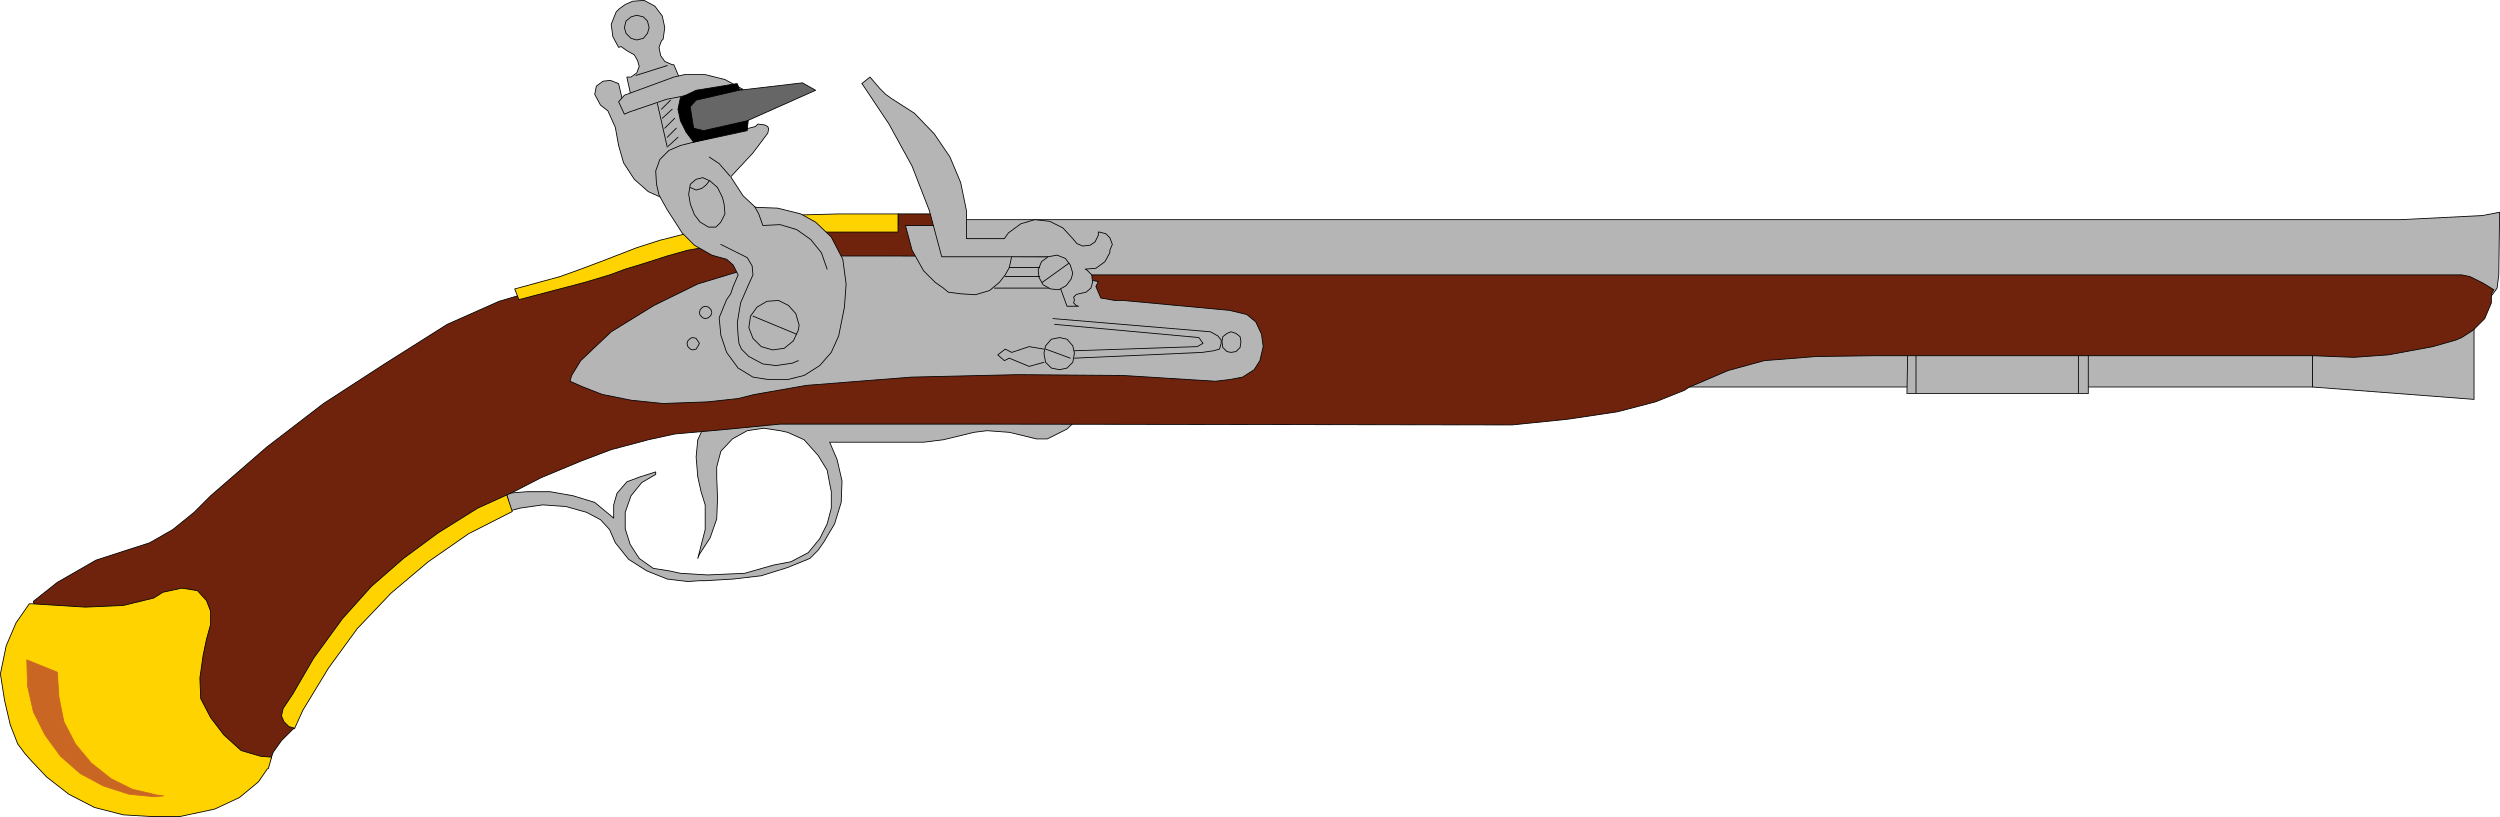
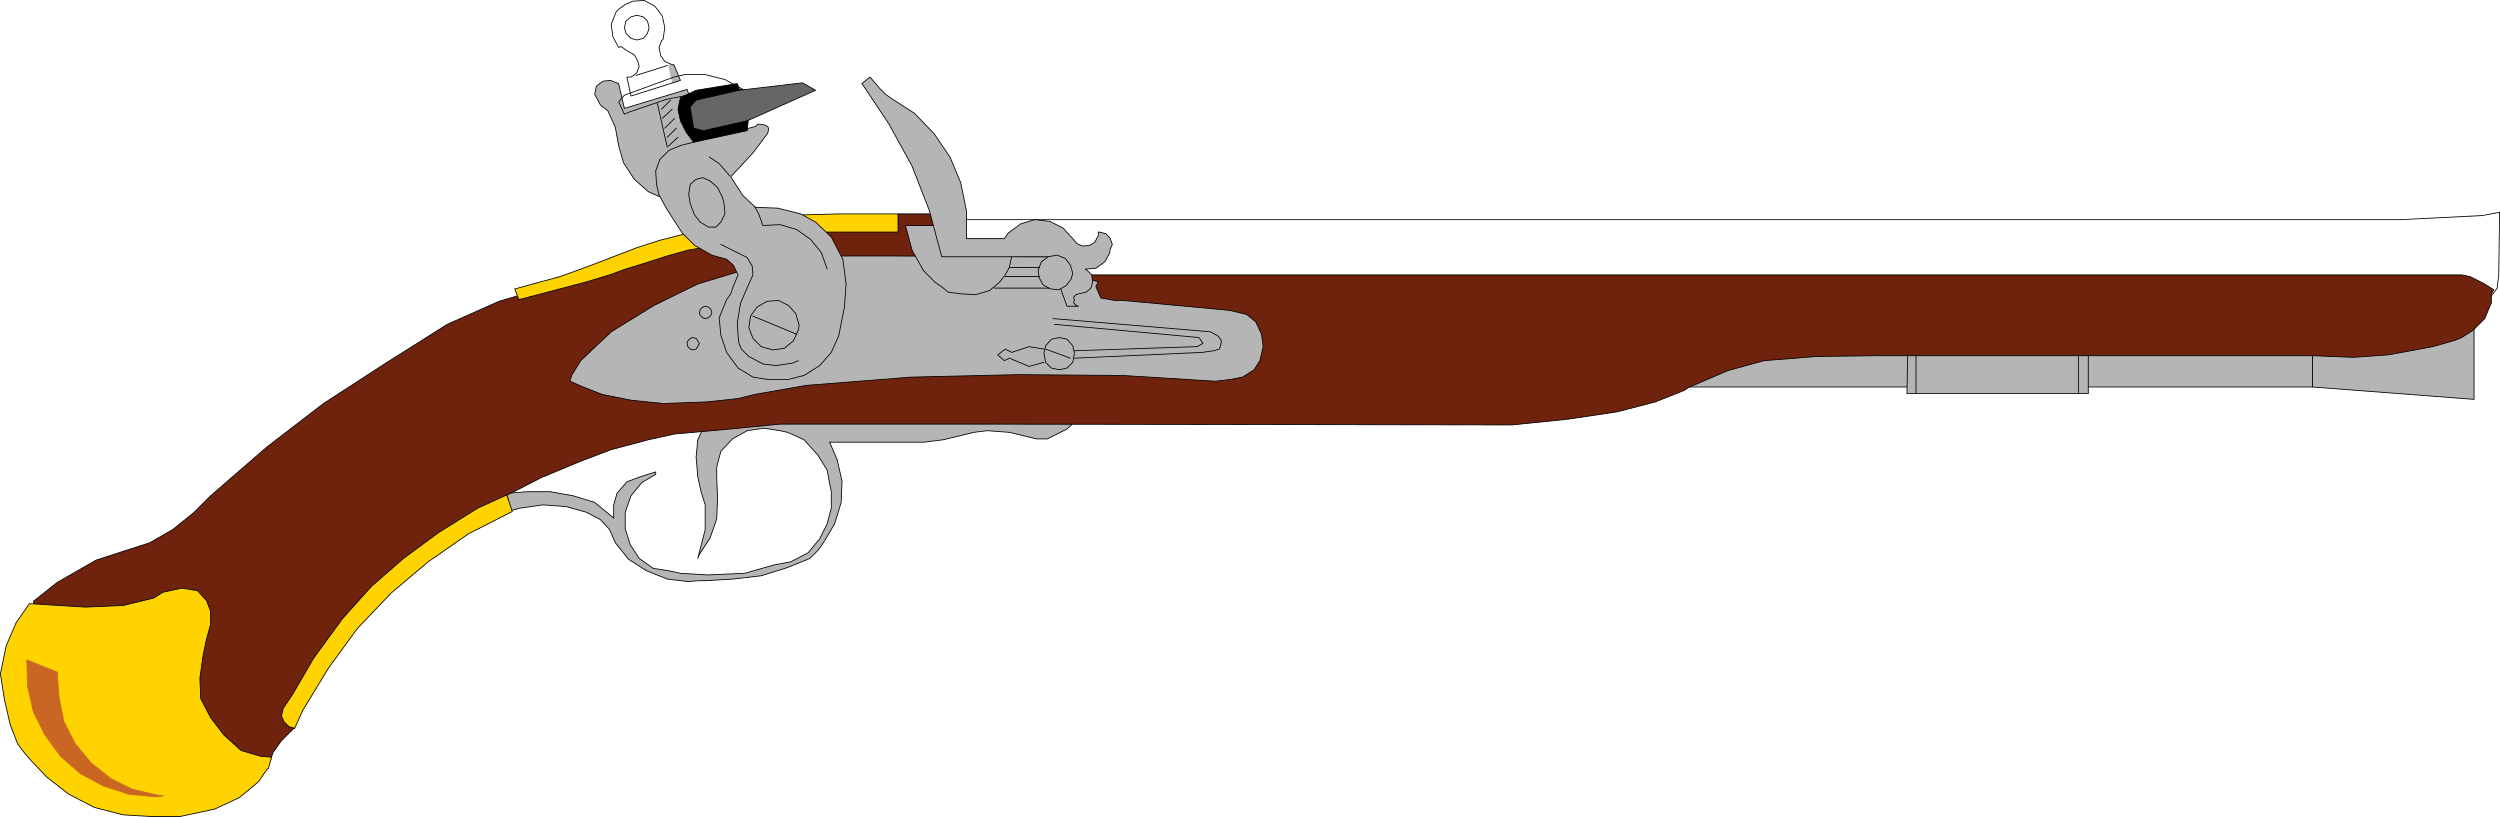
<svg xmlns="http://www.w3.org/2000/svg" xmlns:ns1="http://sodipodi.sourceforge.net/DTD/sodipodi-0.dtd" xmlns:ns2="http://www.inkscape.org/namespaces/inkscape" version="1.0" width="129.681mm" height="42.374mm" id="svg69" ns1:docname="Pistol 5.wmf">
  <ns1:namedview id="namedview69" pagecolor="#ffffff" bordercolor="#000000" borderopacity="0.25" ns2:showpageshadow="2" ns2:pageopacity="0.0" ns2:pagecheckerboard="0" ns2:deskcolor="#d1d1d1" ns2:document-units="mm" />
  <defs id="defs1">
    <pattern id="WMFhbasepattern" patternUnits="userSpaceOnUse" width="6" height="6" x="0" y="0" />
  </defs>
  <path style="fill:#b5b5b5;fill-opacity:1;fill-rule:evenodd;stroke:none" d="m 322.634,75.876 -0.162,-7.111 h 130.896 v 7.111 z" id="path1" />
  <path style="fill:none;stroke:#000000;stroke-width:0.162px;stroke-linecap:round;stroke-linejoin:round;stroke-miterlimit:4;stroke-dasharray:none;stroke-opacity:1" d="m 322.634,75.876 -0.162,-7.111 h 130.896 v 7.111 H 322.634 v 0" id="path2" />
  <path style="fill:#b5b5b5;fill-opacity:1;fill-rule:evenodd;stroke:none" d="m 373.861,77.169 0.162,-8.565 h 35.39 v 8.565 h -35.39 v 0 z" id="path3" />
  <path style="fill:none;stroke:#000000;stroke-width:0.162px;stroke-linecap:round;stroke-linejoin:round;stroke-miterlimit:4;stroke-dasharray:none;stroke-opacity:1" d="m 373.861,77.169 0.162,-8.565 h 35.39 v 8.565 h -35.39 v 0" id="path4" />
  <path style="fill:#b5b5b5;fill-opacity:1;fill-rule:evenodd;stroke:none" d="m 453.368,75.876 31.674,2.424 V 63.755 l -31.674,4.848 v 7.272 z" id="path5" />
  <path style="fill:none;stroke:#000000;stroke-width:0.162px;stroke-linecap:round;stroke-linejoin:round;stroke-miterlimit:4;stroke-dasharray:none;stroke-opacity:1" d="m 453.368,75.876 31.674,2.424 V 63.755 l -31.674,4.848 v 7.272 0" id="path6" />
  <path style="fill:none;stroke:#000000;stroke-width:0.162px;stroke-linecap:round;stroke-linejoin:round;stroke-miterlimit:4;stroke-dasharray:none;stroke-opacity:1" d="M 375.639,77.007 V 69.735" id="path7" />
  <path style="fill:none;stroke:#000000;stroke-width:0.162px;stroke-linecap:round;stroke-linejoin:round;stroke-miterlimit:4;stroke-dasharray:none;stroke-opacity:1" d="M 407.474,77.007 V 69.735" id="path8" />
  <path style="fill:#b5b5b5;fill-opacity:1;fill-rule:evenodd;stroke:none" d="m 99.303,96.723 4.04,-0.323 h 4.525 l 4.525,0.808 4.202,1.293 3.717,3.071 v -0.808 -1.778 l 0.646,-2.263 1.939,-2.263 2.586,-0.97 3.07,-0.97 v 0.485 l -2.747,1.616 -2.101,2.586 -1.131,3.232 v 3.232 l 0.97,3.071 1.778,2.747 2.747,1.939 3.07,0.485 2.262,0.485 5.333,0.323 7.272,-0.323 5.656,-1.616 3.394,-0.646 3.394,-1.778 2.262,-2.747 1.454,-2.909 0.808,-3.071 v -3.232 l -0.323,-1.616 -0.485,-2.586 -1.778,-2.909 -2.747,-3.071 -3.232,-1.454 -1.454,-0.323 -3.232,-0.485 -3.232,0.485 -2.909,1.616 -2.262,2.424 -0.808,3.071 v 2.101 l 0.162,4.04 -0.162,4.04 -1.293,3.717 -2.101,3.232 -0.323,0.808 1.454,-5.656 v -4.202 -0.646 l -0.808,-2.586 -0.646,-2.909 -0.323,-3.879 0.323,-3.394 1.454,-3.071 74.498,-2.424 -3.555,3.394 -3.878,1.939 h -2.101 l -5.333,-1.293 -4.363,-0.323 -2.586,0.323 -5.979,1.454 -3.878,0.485 h -18.422 l 1.454,3.394 0.97,4.202 -0.162,4.202 -1.293,4.202 -2.101,3.555 -1.131,1.616 -1.616,1.616 -4.363,1.778 -5.171,1.616 -5.494,0.646 -5.494,0.323 h -1.131 l -2.262,0.162 -4.04,-0.485 -4.04,-1.616 -3.555,-2.263 -2.586,-3.232 -1.131,-2.586 -1.778,-1.939 -2.747,-1.454 -4.04,-1.131 -4.525,-0.323 -4.525,0.646 -1.778,0.485 -0.808,-3.394 z" id="path9" />
  <path style="fill:none;stroke:#000000;stroke-width:0.162px;stroke-linecap:round;stroke-linejoin:round;stroke-miterlimit:4;stroke-dasharray:none;stroke-opacity:1" d="m 99.303,96.723 4.04,-0.323 h 4.525 l 4.525,0.808 4.202,1.293 3.717,3.071 v -0.808 -1.778 l 0.646,-2.263 1.939,-2.263 2.586,-0.97 3.07,-0.97 v 0.485 l -2.747,1.616 -2.101,2.586 -1.131,3.232 v 3.232 l 0.97,3.071 1.778,2.747 2.747,1.939 3.07,0.485 2.262,0.485 5.333,0.323 7.272,-0.323 5.656,-1.616 3.394,-0.646 3.394,-1.778 2.262,-2.747 1.454,-2.909 0.808,-3.071 v -3.232 l -0.323,-1.616 -0.485,-2.586 -1.778,-2.909 -2.747,-3.071 -3.232,-1.454 -1.454,-0.323 -3.232,-0.485 -3.232,0.485 -2.909,1.616 -2.262,2.424 -0.808,3.071 v 2.101 l 0.162,4.04 -0.162,4.04 -1.293,3.717 -2.101,3.232 -0.323,0.808 1.454,-5.656 v -4.202 -0.646 l -0.808,-2.586 -0.646,-2.909 -0.323,-3.879 0.323,-3.394 1.454,-3.071 74.498,-2.424 -3.555,3.394 -3.878,1.939 h -2.101 l -5.333,-1.293 -4.363,-0.323 -2.586,0.323 -5.979,1.454 -3.878,0.485 h -18.422 l 1.454,3.394 0.97,4.202 -0.162,4.202 -1.293,4.202 -2.101,3.555 -1.131,1.616 -1.616,1.616 -4.363,1.778 -5.171,1.616 -5.494,0.646 -5.494,0.323 h -1.131 l -2.262,0.162 -4.04,-0.485 -4.04,-1.616 -3.555,-2.263 -2.586,-3.232 -1.131,-2.586 -1.778,-1.939 -2.747,-1.454 -4.04,-1.131 -4.525,-0.323 -4.525,0.646 -1.778,0.485 -0.808,-3.394 v 0" id="path10" />
  <path style="fill:#b5b5b5;fill-opacity:1;fill-rule:evenodd;stroke:none" d="m 140.673,33.372 -5.979,-15.838 -12.282,3.717 -1.131,-4.848 -1.616,-0.646 -1.454,0.162 -1.293,0.97 -0.323,1.616 1.131,2.101 1.454,1.131 1.454,3.232 0.646,3.555 0.97,3.394 2.101,3.232 2.747,2.424 3.232,1.454 1.778,0.323 z" id="path11" />
  <path style="fill:none;stroke:#000000;stroke-width:0.162px;stroke-linecap:round;stroke-linejoin:round;stroke-miterlimit:4;stroke-dasharray:none;stroke-opacity:1" d="m 140.673,33.372 -5.979,-15.838 -12.282,3.717 -1.131,-4.848 -1.616,-0.646 -1.454,0.162 -1.293,0.97 -0.323,1.616 1.131,2.101 1.454,1.131 1.454,3.232 0.646,3.555 0.97,3.394 2.101,3.232 2.747,2.424 3.232,1.454 1.778,0.323 8.565,-5.98 v 0" id="path12" />
  <path style="fill:#ffd300;fill-opacity:1;fill-rule:evenodd;stroke:none" d="m 44.198,143.913 17.13,-23.11 13.574,-15.838 23.109,-11.959 2.424,7.272 -8.565,4.363 -7.918,5.495 -7.272,6.141 -6.626,6.949 -5.656,7.757 -5.01,8.242 -1.616,3.555 -13.413,1.131 v 0 z" id="path13" />
  <path style="fill:none;stroke:#000000;stroke-width:0.162px;stroke-linecap:round;stroke-linejoin:round;stroke-miterlimit:4;stroke-dasharray:none;stroke-opacity:1" d="m 44.198,143.913 17.13,-23.11 13.574,-15.838 23.109,-11.959 2.424,7.272 -8.565,4.363 -7.918,5.495 -7.272,6.141 -6.626,6.949 -5.656,7.757 -5.01,8.242 -1.616,3.555 -13.413,1.131 v 0" id="path14" />
-   <path style="fill:#b5b5b5;fill-opacity:1;fill-rule:evenodd;stroke:none" d="m 176.063,58.907 h 308.979 2.586 l 1.131,-1.293 0.808,-1.131 0.323,-2.586 0.162,-12.282 -3.394,0.646 -16.16,0.808 H 464.357 176.063 Z" id="path15" />
  <path style="fill:none;stroke:#000000;stroke-width:0.162px;stroke-linecap:round;stroke-linejoin:round;stroke-miterlimit:4;stroke-dasharray:none;stroke-opacity:1" d="m 176.063,58.907 h 308.979 2.586 l 1.131,-1.293 0.808,-1.131 0.323,-2.586 0.162,-12.282 -3.394,0.646 -16.16,0.808 H 464.357 176.063 v 15.838 0" id="path16" />
  <path style="fill:#70230c;fill-opacity:1;fill-rule:evenodd;stroke:none" d="m 43.066,146.338 9.858,2.909 0.646,-1.778 1.616,-2.263 2.262,-2.263 0.323,-0.162 -1.131,-0.323 -0.97,-0.97 -0.485,-1.131 0.323,-1.454 1.939,-2.909 4.04,-6.949 5.656,-7.757 5.656,-6.303 6.302,-5.495 6.787,-5.01 7.757,-4.848 7.11,-3.232 5.333,-2.747 7.757,-3.232 5.979,-2.263 7.272,-1.939 5.171,-1.131 10.827,-0.97 9.858,-0.97 h 40.4 l 103.101,0.162 10.989,-1.131 9.696,-1.454 7.434,-1.939 5.656,-2.263 0.97,-0.646 0.808,-0.323 6.787,-2.909 7.11,-1.939 10.181,-0.808 11.797,-0.162 h 85.486 l 8.08,0.323 6.787,-0.485 8.726,-1.616 4.525,-1.293 1.131,-0.485 2.262,-1.454 2.262,-2.263 1.293,-3.071 v -1.778 l 0.485,-0.808 -2.101,-1.293 -2.586,-1.293 -1.616,-0.323 H 209.191 183.497 V 41.938 H 176.063 v 2.263 h -19.069 l -19.877,3.232 -9.373,2.263 -8.888,3.071 -12.282,3.717 -8.726,2.586 -10.181,4.525 -12.282,7.757 -11.958,7.757 -11.15,8.565 -10.989,9.535 -3.232,3.232 -4.202,3.394 -4.525,2.586 -4.525,1.454 -5.979,1.939 -7.595,4.363 -4.686,3.717 1.131,5.333 10.989,13.414 z" id="path17" />
  <path style="fill:none;stroke:#000000;stroke-width:0.162px;stroke-linecap:round;stroke-linejoin:round;stroke-miterlimit:4;stroke-dasharray:none;stroke-opacity:1" d="m 43.066,146.338 9.858,2.909 0.646,-1.778 1.616,-2.263 2.262,-2.263 0.323,-0.162 -1.131,-0.323 -0.97,-0.97 -0.485,-1.131 0.323,-1.454 1.939,-2.909 4.04,-6.949 5.656,-7.757 5.656,-6.303 6.302,-5.495 6.787,-5.01 7.757,-4.848 7.11,-3.232 5.333,-2.747 7.757,-3.232 5.979,-2.263 7.272,-1.939 5.171,-1.131 10.827,-0.97 9.858,-0.97 h 40.4 l 103.101,0.162 10.989,-1.131 9.696,-1.454 7.434,-1.939 5.656,-2.263 0.97,-0.646 0.808,-0.323 6.787,-2.909 7.11,-1.939 10.181,-0.808 11.797,-0.162 h 85.486 l 8.08,0.323 6.787,-0.485 8.726,-1.616 4.525,-1.293 1.131,-0.485 2.262,-1.454 2.262,-2.263 1.293,-3.071 v -1.778 l 0.485,-0.808 -2.101,-1.293 -2.586,-1.293 -1.616,-0.323 H 209.191 183.497 V 41.938 H 176.063 v 2.263 h -19.069 l -19.877,3.232 -9.373,2.263 -8.888,3.071 -12.282,3.717 -8.726,2.586 -10.181,4.525 -12.282,7.757 -11.958,7.757 -11.15,8.565 -10.989,9.535 -3.232,3.232 -4.202,3.394 -4.525,2.586 -4.525,1.454 -5.979,1.939 -7.595,4.363 -4.686,3.717 1.131,5.333 10.989,13.414 24.402,9.697 v 0" id="path18" />
  <path style="fill:#ffd300;fill-opacity:1;fill-rule:evenodd;stroke:none" d="m 52.439,150.701 -1.778,2.586 -3.717,3.071 -4.848,2.263 -6.787,1.454 h -5.656 l -5.494,-0.323 -5.656,-1.454 -5.01,-2.586 -4.363,-3.394 -2.909,-3.071 -1.293,-1.454 -1.454,-1.939 -1.454,-3.717 -1.131,-4.848 -0.808,-5.172 1.131,-5.495 1.939,-4.525 2.586,-3.717 h 0.646 l 10.342,0.646 7.434,-0.323 5.979,-1.454 1.778,-1.131 3.717,-0.808 3.07,0.485 1.778,1.939 0.808,2.101 v 2.586 l -0.808,2.909 -0.646,3.071 -0.646,4.525 0.162,4.04 1.939,3.717 2.586,3.394 3.394,3.071 3.878,1.131 2.101,0.162 -0.646,2.263 v 0 z" id="path19" />
  <path style="fill:none;stroke:#000000;stroke-width:0.162px;stroke-linecap:round;stroke-linejoin:round;stroke-miterlimit:4;stroke-dasharray:none;stroke-opacity:1" d="m 52.439,150.701 -1.778,2.586 -3.717,3.071 -4.848,2.263 -6.787,1.454 h -5.656 l -5.494,-0.323 -5.656,-1.454 -5.01,-2.586 -4.363,-3.394 -2.909,-3.071 -1.293,-1.454 -1.454,-1.939 -1.454,-3.717 -1.131,-4.848 -0.808,-5.172 1.131,-5.495 1.939,-4.525 2.586,-3.717 h 0.646 l 10.342,0.646 7.434,-0.323 5.979,-1.454 1.778,-1.131 3.717,-0.808 3.07,0.485 1.778,1.939 0.808,2.101 v 2.586 l -0.808,2.909 -0.646,3.071 -0.646,4.525 0.162,4.04 1.939,3.717 2.586,3.394 3.394,3.071 3.878,1.131 2.101,0.162 -0.646,2.263 v 0" id="path20" />
  <path style="fill:#ffd300;fill-opacity:1;fill-rule:evenodd;stroke:none" d="m 100.919,56.644 8.888,-2.424 4.04,-1.454 3.878,-1.454 7.11,-2.747 4.525,-1.454 11.474,-2.909 11.635,-1.939 11.958,-0.323 H 176.063 v 3.555 h -15.998 l -5.171,0.162 -5.01,0.646 -5.171,0.808 -5.171,1.131 -4.686,0.808 -4.04,1.131 -4.525,1.454 -3.717,1.131 -3.07,1.131 -4.848,1.454 -12.928,3.394 -0.808,-2.101 z" id="path21" />
  <path style="fill:none;stroke:#000000;stroke-width:0.162px;stroke-linecap:round;stroke-linejoin:round;stroke-miterlimit:4;stroke-dasharray:none;stroke-opacity:1" d="m 100.919,56.644 8.888,-2.424 4.04,-1.454 3.878,-1.454 7.11,-2.747 4.525,-1.454 11.474,-2.909 11.635,-1.939 11.958,-0.323 H 176.063 v 3.555 h -15.998 l -5.171,0.162 -5.01,0.646 -5.171,0.808 -5.171,1.131 -4.686,0.808 -4.04,1.131 -4.525,1.454 -3.717,1.131 -3.07,1.131 -4.848,1.454 -12.928,3.394 -0.808,-2.101 v 0" id="path22" />
  <path style="fill:#c96623;fill-opacity:1;fill-rule:evenodd;stroke:none" d="m 11.231,131.793 0.323,4.848 0.97,4.848 2.262,4.363 3.07,3.717 3.878,3.071 4.202,2.101 4.848,1.131 1.293,0.162 -1.778,0.162 -5.01,-0.485 -5.01,-1.616 -4.525,-2.424 -3.878,-3.394 -3.07,-4.202 -2.262,-4.525 -1.131,-5.01 -0.162,-5.172 z" id="path23" />
  <path style="fill:none;stroke:#c96623;stroke-width:0.162px;stroke-linecap:round;stroke-linejoin:round;stroke-miterlimit:4;stroke-dasharray:none;stroke-opacity:1" d="m 11.231,131.793 0.323,4.848 0.97,4.848 2.262,4.363 3.07,3.717 3.878,3.071 4.202,2.101 4.848,1.131 1.293,0.162 -1.778,0.162 -5.01,-0.485 -5.01,-1.616 -4.525,-2.424 -3.878,-3.394 -3.07,-4.202 -2.262,-4.525 -1.131,-5.01 -0.162,-5.172 5.979,2.424 v 0" id="path24" />
  <path style="fill:#b5b5b5;fill-opacity:1;fill-rule:evenodd;stroke:none" d="m 214.847,56.159 0.97,2.263 2.747,0.485 h 1.616 l 20.846,1.939 3.394,0.808 1.778,1.454 1.131,2.424 0.323,2.424 -0.646,2.747 -1.131,1.778 -2.262,1.454 -2.586,0.485 -2.747,0.323 -18.099,-1.131 -20.685,-0.162 -20.846,0.485 -20.523,1.616 -10.181,1.778 -3.232,0.808 -5.979,0.646 -8.726,0.323 -6.302,-0.646 -5.656,-1.131 -3.717,-1.454 -2.586,-1.131 0.323,-1.131 1.778,-2.909 5.979,-5.656 8.403,-5.172 8.565,-4.202 9.05,-2.747 8.726,-1.939 9.05,-0.808 h 7.595 2.909 l 32.643,0.162 1.131,3.555 7.434,1.293 -0.485,0.97 z" id="path25" />
  <path style="fill:none;stroke:#000000;stroke-width:0.162px;stroke-linecap:round;stroke-linejoin:round;stroke-miterlimit:4;stroke-dasharray:none;stroke-opacity:1" d="m 214.847,56.159 0.97,2.263 2.747,0.485 h 1.616 l 20.846,1.939 3.394,0.808 1.778,1.454 1.131,2.424 0.323,2.424 -0.646,2.747 -1.131,1.778 -2.262,1.454 -2.586,0.485 -2.747,0.323 -18.099,-1.131 -20.685,-0.162 -20.846,0.485 -20.523,1.616 -10.181,1.778 -3.232,0.808 -5.979,0.646 -8.726,0.323 -6.302,-0.646 -5.656,-1.131 -3.717,-1.454 -2.586,-1.131 0.323,-1.131 1.778,-2.909 5.979,-5.656 8.403,-5.172 8.565,-4.202 9.05,-2.747 8.726,-1.939 9.05,-0.808 h 7.595 2.909 l 32.643,0.162 1.131,3.555 7.434,1.293 -0.485,0.97 v 0" id="path26" />
  <path style="fill:#b5b5b5;fill-opacity:1;fill-rule:evenodd;stroke:none" d="m 143.258,57.614 0.485,-1.454 0.97,-2.263 -0.97,-1.939 -1.293,-1.131 -1.778,-0.485 -1.131,-0.323 -3.394,-1.939 -2.424,-2.424 -1.131,-1.778 -1.778,-2.747 -1.616,-2.909 -0.485,-2.101 -0.162,-2.586 0.808,-2.263 1.778,-1.778 2.262,-0.97 14.706,-3.717 0.485,-0.485 1.293,0.162 0.646,0.323 0.162,0.485 -0.162,0.808 -2.909,3.879 -4.363,4.687 2.424,3.717 2.424,2.263 4.363,0.162 4.525,1.131 2.909,1.616 3.07,2.909 2.262,4.363 0.646,4.848 -0.323,4.525 -1.131,5.656 -1.454,3.232 -2.262,2.586 -3.07,1.939 -3.232,0.808 h -3.717 l -3.07,-0.485 -2.909,-1.778 -2.262,-3.071 -1.131,-3.394 -0.323,-3.394 1.454,-3.555 0.808,-1.131 z" id="path27" />
  <path style="fill:none;stroke:#000000;stroke-width:0.162px;stroke-linecap:round;stroke-linejoin:round;stroke-miterlimit:4;stroke-dasharray:none;stroke-opacity:1" d="m 143.258,57.614 0.485,-1.454 0.97,-2.263 -0.97,-1.939 -1.293,-1.131 -1.778,-0.485 -1.131,-0.323 -3.394,-1.939 -2.424,-2.424 -1.131,-1.778 -1.778,-2.747 -1.616,-2.909 -0.485,-2.101 -0.162,-2.586 0.808,-2.263 1.778,-1.778 2.262,-0.97 14.706,-3.717 0.485,-0.485 1.293,0.162 0.646,0.323 0.162,0.485 -0.162,0.808 -2.909,3.879 -4.363,4.687 2.424,3.717 2.424,2.263 4.363,0.162 4.525,1.131 2.909,1.616 3.07,2.909 2.262,4.363 0.646,4.848 -0.323,4.525 -1.131,5.656 -1.454,3.232 -2.262,2.586 -3.07,1.939 -3.232,0.808 h -3.717 l -3.07,-0.485 -2.909,-1.778 -2.262,-3.071 -1.131,-3.394 -0.323,-3.394 1.454,-3.555 0.808,-1.131 v 0" id="path28" />
-   <path style="fill:#b5b5b5;fill-opacity:1;fill-rule:evenodd;stroke:none" d="m 133.401,15.757 -1.293,-3.071 h -0.323 l -1.454,-0.646 -0.808,-1.131 -0.323,-1.616 0.485,-1.293 0.323,-0.323 0.323,-2.263 -0.485,-2.263 -1.454,-1.939 -2.101,-1.131 -2.262,0.162 -1.454,0.646 -1.131,0.808 -0.646,0.646 -0.97,2.424 0.323,2.424 1.131,2.101 0.485,-0.162 1.131,0.808 1.454,0.808 0.646,1.131 0.323,1.131 -0.485,1.293 -1.131,0.808 h -0.808 l 0.808,3.717 z" id="path29" />
+   <path style="fill:#b5b5b5;fill-opacity:1;fill-rule:evenodd;stroke:none" d="m 133.401,15.757 -1.293,-3.071 h -0.323 h -0.808 l 0.808,3.717 z" id="path29" />
  <path style="fill:none;stroke:#000000;stroke-width:0.162px;stroke-linecap:round;stroke-linejoin:round;stroke-miterlimit:4;stroke-dasharray:none;stroke-opacity:1" d="m 133.401,15.757 -1.293,-3.071 h -0.323 l -1.454,-0.646 -0.808,-1.131 -0.323,-1.616 0.485,-1.293 0.323,-0.323 0.323,-2.263 -0.485,-2.263 -1.454,-1.939 -2.101,-1.131 -2.262,0.162 -1.454,0.646 -1.131,0.808 -0.646,0.646 -0.97,2.424 0.323,2.424 1.131,2.101 0.485,-0.162 1.131,0.808 1.454,0.808 0.646,1.131 0.323,1.131 -0.485,1.293 -1.131,0.808 h -0.808 l 0.808,3.717 9.696,-3.071 v 0" id="path30" />
-   <path style="fill:#b5b5b5;fill-opacity:1;fill-rule:evenodd;stroke:none" d="m 145.682,17.535 -3.555,-1.939 -3.878,-0.97 h -4.04 l -2.101,0.485 -9.696,3.555 -1.131,1.293 1.131,2.424 1.131,-0.485 7.11,-2.424 7.434,-1.454 7.595,-0.485 z" id="path31" />
  <path style="fill:none;stroke:#000000;stroke-width:0.162px;stroke-linecap:round;stroke-linejoin:round;stroke-miterlimit:4;stroke-dasharray:none;stroke-opacity:1" d="m 145.682,17.535 -3.555,-1.939 -3.878,-0.97 h -4.04 l -2.101,0.485 -9.696,3.555 -1.131,1.293 1.131,2.424 1.131,-0.485 7.11,-2.424 7.434,-1.454 7.595,-0.485 v 0" id="path32" />
  <path style="fill:#000000;fill-opacity:1;fill-rule:evenodd;stroke:none" d="m 144.389,16.403 -7.918,1.293 -3.07,1.454 -0.485,2.263 0.485,2.263 1.131,2.263 1.454,1.939 10.504,-2.263 0.323,-3.232 -2.262,-5.98 v 0 z" id="path33" />
  <path style="fill:none;stroke:#000000;stroke-width:0.162px;stroke-linecap:round;stroke-linejoin:round;stroke-miterlimit:4;stroke-dasharray:none;stroke-opacity:1" d="m 144.389,16.403 -7.918,1.293 -3.07,1.454 -0.485,2.263 0.485,2.263 1.131,2.263 1.454,1.939 10.504,-2.263 0.323,-3.232 -2.262,-5.98 v 0" id="path34" />
  <path style="fill:#666666;fill-opacity:1;fill-rule:evenodd;stroke:none" d="m 135.178,21.09 1.293,-1.454 8.403,-1.939 12.443,-1.454 2.586,1.454 -13.413,5.98 -8.565,1.939 -1.939,-0.485 -0.646,-4.04 v 0 z" id="path35" />
  <path style="fill:none;stroke:#000000;stroke-width:0.162px;stroke-linecap:round;stroke-linejoin:round;stroke-miterlimit:4;stroke-dasharray:none;stroke-opacity:1" d="m 135.178,21.09 1.293,-1.454 8.403,-1.939 12.443,-1.454 2.586,1.454 -13.413,5.98 -8.565,1.939 -1.939,-0.485 -0.646,-4.04 v 0" id="path36" />
  <path style="fill:none;stroke:#000000;stroke-width:0.162px;stroke-linecap:round;stroke-linejoin:round;stroke-miterlimit:4;stroke-dasharray:none;stroke-opacity:1" d="m 156.671,63.755 -0.646,-2.263 -1.454,-1.616 -1.939,-0.97 -2.262,0.162 -1.939,1.131 -1.293,1.778 -0.323,2.263 0.808,2.101 1.616,1.616 2.262,0.646 2.262,-0.323 1.778,-1.454 0.97,-2.101 0.162,-0.97" id="path37" />
  <path style="fill:none;stroke:#000000;stroke-width:0.162px;stroke-linecap:round;stroke-linejoin:round;stroke-miterlimit:4;stroke-dasharray:none;stroke-opacity:1" d="m 127.26,5.414 -0.323,-1.293 -0.808,-0.808 -1.293,-0.323 -1.131,0.323 -0.97,0.808 -0.323,1.293 0.323,1.131 0.97,0.97 1.131,0.323 1.293,-0.323 0.808,-0.97 0.323,-1.131" id="path38" />
  <path style="fill:none;stroke:#000000;stroke-width:0.162px;stroke-linecap:round;stroke-linejoin:round;stroke-miterlimit:4;stroke-dasharray:none;stroke-opacity:1" d="m 128.876,20.282 1.939,8.565" id="path39" />
  <path style="fill:#b5b5b5;fill-opacity:1;fill-rule:evenodd;stroke:none" d="m 188.991,47.917 h 7.918 0.97 l 0.485,0.323 v 1.939 l -0.485,2.263 -0.808,1.454 -1.131,1.454 -1.939,1.616 -2.747,0.808 -2.747,-0.162 -2.586,-0.323 -0.97,-0.808 -1.616,-1.131 -2.262,-2.263 -2.262,-4.04 -1.293,-4.848 h 8.08 l 3.394,3.717 z" id="path40" />
  <path style="fill:none;stroke:#000000;stroke-width:0.162px;stroke-linecap:round;stroke-linejoin:round;stroke-miterlimit:4;stroke-dasharray:none;stroke-opacity:1" d="m 188.991,47.917 h 7.918 0.97 l 0.485,0.323 v 1.939 l -0.485,2.263 -0.808,1.454 -1.131,1.454 -1.939,1.616 -2.747,0.808 -2.747,-0.162 -2.586,-0.323 -0.97,-0.808 -1.616,-1.131 -2.262,-2.263 -2.262,-4.04 -1.293,-4.848 h 8.08 l 3.394,3.717 v 0" id="path41" />
  <path style="fill:#b5b5b5;fill-opacity:1;fill-rule:evenodd;stroke:none" d="m 205.474,50.341 2.424,6.141 1.293,3.555 h 2.262 l -0.485,-0.162 -0.485,-0.485 0.162,-0.646 -0.162,-0.485 0.485,-0.485 0.485,-0.162 1.454,-0.323 0.97,-0.808 0.323,-1.131 -0.162,-1.454 -0.97,-0.97 -0.323,-0.162 2.101,-0.162 1.778,-1.293 0.97,-1.778 v -0.485 l 0.485,-1.131 -0.485,-1.293 -0.808,-0.808 -1.293,-0.323 h -0.162 v 0.646 l -0.646,1.293 -0.97,0.646 -1.454,0.162 -1.131,-0.485 -0.808,-0.97 -1.939,-2.101 -2.586,-1.293 -2.909,-0.323 -2.747,0.808 -2.424,1.778 -0.808,1.131 h -7.434 v -5.495 l -1.131,-5.495 -2.101,-5.01 -3.07,-4.525 -3.878,-4.04 -4.525,-2.909 -1.131,-0.808 -1.131,-1.131 -1.939,-2.263 -1.616,1.293 0.162,0.162 5.171,7.757 4.525,8.242 3.394,8.727 2.424,9.05 z" id="path42" />
  <path style="fill:none;stroke:#000000;stroke-width:0.162px;stroke-linecap:round;stroke-linejoin:round;stroke-miterlimit:4;stroke-dasharray:none;stroke-opacity:1" d="m 205.474,50.341 2.424,6.141 1.293,3.555 h 2.262 l -0.485,-0.162 -0.485,-0.485 0.162,-0.646 -0.162,-0.485 0.485,-0.485 0.485,-0.162 1.454,-0.323 0.97,-0.808 0.323,-1.131 -0.162,-1.454 -0.97,-0.97 -0.323,-0.162 2.101,-0.162 1.778,-1.293 0.97,-1.778 v -0.485 l 0.485,-1.131 -0.485,-1.293 -0.808,-0.808 -1.293,-0.323 h -0.162 v 0.646 l -0.646,1.293 -0.97,0.646 -1.454,0.162 -1.131,-0.485 -0.808,-0.97 -1.939,-2.101 -2.586,-1.293 -2.909,-0.323 -2.747,0.808 -2.424,1.778 -0.808,1.131 h -7.434 v -5.495 l -1.131,-5.495 -2.101,-5.01 -3.07,-4.525 -3.878,-4.04 -4.525,-2.909 -1.131,-0.808 -1.131,-1.131 -1.939,-2.263 -1.616,1.293 0.162,0.162 5.171,7.757 4.525,8.242 3.394,8.727 2.424,9.05 h 20.846 v 0" id="path43" />
-   <path style="fill:none;stroke:#000000;stroke-width:0.162px;stroke-linecap:round;stroke-linejoin:round;stroke-miterlimit:4;stroke-dasharray:none;stroke-opacity:1" d="m 243.289,66.987 -0.162,-0.97 -0.808,-0.646 -0.97,-0.323 -0.808,0.323 -0.808,0.646 -0.162,0.97 0.162,1.131 0.808,0.808 0.808,0.162 0.97,-0.162 0.808,-0.808 0.162,-1.131" id="path44" />
  <path style="fill:none;stroke:#000000;stroke-width:0.162px;stroke-linecap:round;stroke-linejoin:round;stroke-miterlimit:4;stroke-dasharray:none;stroke-opacity:1" d="m 210.645,69.25 -0.323,-1.454 -1.131,-1.293 -1.454,-0.323 -1.616,0.323 -1.131,1.293 -0.323,1.454 0.323,1.778 1.131,1.131 1.616,0.323 1.454,-0.323 1.131,-1.131 0.323,-1.778" id="path45" />
  <path style="fill:none;stroke:#000000;stroke-width:0.162px;stroke-linecap:round;stroke-linejoin:round;stroke-miterlimit:4;stroke-dasharray:none;stroke-opacity:1" d="m 204.666,68.442 -2.909,-0.485 -3.394,1.131 -1.293,-0.646 -1.454,1.131 1.293,1.131 0.97,-0.485 3.878,1.616 2.909,-0.808" id="path46" />
  <path style="fill:none;stroke:#000000;stroke-width:0.162px;stroke-linecap:round;stroke-linejoin:round;stroke-miterlimit:4;stroke-dasharray:none;stroke-opacity:1" d="m 210.645,68.765 24.078,-0.808 1.131,-0.646 -0.808,-1.131 -28.28,-2.586" id="path47" />
  <path style="fill:none;stroke:#000000;stroke-width:0.162px;stroke-linecap:round;stroke-linejoin:round;stroke-miterlimit:4;stroke-dasharray:none;stroke-opacity:1" d="m 210.645,70.219 25.048,-1.131 2.262,-0.323 1.131,-0.323 0.323,-1.131 V 66.664 l -0.646,-0.808 -1.454,-0.808 -30.866,-2.586" id="path48" />
  <path style="fill:none;stroke:#000000;stroke-width:0.162px;stroke-linecap:round;stroke-linejoin:round;stroke-miterlimit:4;stroke-dasharray:none;stroke-opacity:1" d="m 194.97,56.483 h 11.797" id="path49" />
  <path style="fill:none;stroke:#000000;stroke-width:0.162px;stroke-linecap:round;stroke-linejoin:round;stroke-miterlimit:4;stroke-dasharray:none;stroke-opacity:1" d="m 137.117,67.31 -0.323,-0.485 -0.323,-0.485 -0.646,-0.162 -0.485,0.162 -0.485,0.485 -0.162,0.485 0.162,0.646 0.485,0.485 0.485,0.162 0.646,-0.162 0.323,-0.485 0.323,-0.646" id="path50" />
  <path style="fill:none;stroke:#000000;stroke-width:0.162px;stroke-linecap:round;stroke-linejoin:round;stroke-miterlimit:4;stroke-dasharray:none;stroke-opacity:1" d="m 139.541,61.169 -0.162,-0.485 -0.485,-0.485 -0.646,-0.162 -0.485,0.162 -0.485,0.485 -0.162,0.646 0.162,0.485 0.485,0.485 0.485,0.162 0.646,-0.162 0.485,-0.485 0.162,-0.485" id="path51" />
  <path style="fill:none;stroke:#000000;stroke-width:0.162px;stroke-linecap:round;stroke-linejoin:round;stroke-miterlimit:4;stroke-dasharray:none;stroke-opacity:1" d="m 124.674,14.787 6.141,-1.939" id="path52" />
  <path style="fill:none;stroke:#000000;stroke-width:0.162px;stroke-linecap:round;stroke-linejoin:round;stroke-miterlimit:4;stroke-dasharray:none;stroke-opacity:1" d="m 129.684,21.413 1.778,-1.778" id="path53" />
  <path style="fill:none;stroke:#000000;stroke-width:0.162px;stroke-linecap:round;stroke-linejoin:round;stroke-miterlimit:4;stroke-dasharray:none;stroke-opacity:1" d="m 129.845,23.191 1.939,-1.778" id="path54" />
  <path style="fill:none;stroke:#000000;stroke-width:0.162px;stroke-linecap:round;stroke-linejoin:round;stroke-miterlimit:4;stroke-dasharray:none;stroke-opacity:1" d="m 130.33,25.13 1.939,-1.939" id="path55" />
  <path style="fill:none;stroke:#000000;stroke-width:0.162px;stroke-linecap:round;stroke-linejoin:round;stroke-miterlimit:4;stroke-dasharray:none;stroke-opacity:1" d="m 130.815,26.908 1.778,-1.778" id="path56" />
  <path style="fill:none;stroke:#000000;stroke-width:0.162px;stroke-linecap:round;stroke-linejoin:round;stroke-miterlimit:4;stroke-dasharray:none;stroke-opacity:1" d="m 130.977,28.686 1.939,-1.778" id="path57" />
  <path style="fill:none;stroke:#000000;stroke-width:0.162px;stroke-linecap:round;stroke-linejoin:round;stroke-miterlimit:4;stroke-dasharray:none;stroke-opacity:1" d="m 147.621,61.977 8.565,3.555" id="path58" />
  <path style="fill:none;stroke:#000000;stroke-width:0.162px;stroke-linecap:round;stroke-linejoin:round;stroke-miterlimit:4;stroke-dasharray:none;stroke-opacity:1" d="m 141.642,38.706 -0.97,-1.939 -1.454,-1.293 -1.454,-0.646 -1.293,0.323 -1.131,0.97 -0.323,1.939 0.323,1.939 0.808,2.101 1.131,1.454 1.616,0.97 h 1.454 l 0.97,-0.97 0.808,-1.616 -0.162,-1.939 -0.323,-1.293" id="path59" />
-   <path style="fill:none;stroke:#000000;stroke-width:0.162px;stroke-linecap:round;stroke-linejoin:round;stroke-miterlimit:4;stroke-dasharray:none;stroke-opacity:1" d="m 135.34,36.766 1.131,0.485 1.131,-0.323 0.808,-0.646 0.646,-0.808" id="path60" />
  <path style="fill:none;stroke:#000000;stroke-width:0.162px;stroke-linecap:round;stroke-linejoin:round;stroke-miterlimit:4;stroke-dasharray:none;stroke-opacity:1" d="m 143.097,34.504 -2.101,-2.424 -1.939,-1.293" id="path61" />
  <path style="fill:none;stroke:#000000;stroke-width:0.162px;stroke-linecap:round;stroke-linejoin:round;stroke-miterlimit:4;stroke-dasharray:none;stroke-opacity:1" d="m 162.165,52.766 -1.131,-3.232 -2.101,-2.586 -2.747,-1.939 -3.232,-0.97 -3.232,0.162 h -0.162 l -0.808,-2.263 -0.808,-1.454" id="path62" />
  <path style="fill:none;stroke:#000000;stroke-width:0.162px;stroke-linecap:round;stroke-linejoin:round;stroke-miterlimit:4;stroke-dasharray:none;stroke-opacity:1" d="m 156.509,70.704 -1.131,0.485 -3.232,0.485 -2.586,-0.323 -2.747,-1.454 -1.454,-1.454 -0.485,-1.131 -0.162,-1.454 -0.162,-2.586 0.646,-3.879 1.616,-3.717 0.808,-1.778 -0.162,-1.778 -0.97,-1.616 -1.616,-0.808 -3.555,-1.778" id="path63" />
  <path style="fill:#b5b5b5;fill-opacity:1;fill-rule:evenodd;stroke:none" d="m 210.322,53.574 -0.485,-1.616 -0.97,-1.293 -1.616,-0.646 -1.778,0.323 -1.293,0.97 -0.646,1.616 0.162,1.454 0.808,1.454 1.454,0.808 1.616,0.162 1.454,-0.808 0.97,-1.293 z" id="path64" />
  <path style="fill:none;stroke:#000000;stroke-width:0.162px;stroke-linecap:round;stroke-linejoin:round;stroke-miterlimit:4;stroke-dasharray:none;stroke-opacity:1" d="m 210.322,53.574 -0.485,-1.616 -0.97,-1.293 -1.616,-0.646 -1.778,0.323 -1.293,0.97 -0.646,1.616 0.162,1.454 0.808,1.454 1.454,0.808 1.616,0.162 1.454,-0.808 0.97,-1.293 0.323,-1.131 v 0" id="path65" />
-   <path style="fill:none;stroke:#000000;stroke-width:0.162px;stroke-linecap:round;stroke-linejoin:round;stroke-miterlimit:4;stroke-dasharray:none;stroke-opacity:1" d="m 204.343,55.351 5.171,-3.717" id="path66" />
  <path style="fill:none;stroke:#000000;stroke-width:0.162px;stroke-linecap:round;stroke-linejoin:round;stroke-miterlimit:4;stroke-dasharray:none;stroke-opacity:1" d="m 197.879,52.442 h 5.979" id="path67" />
  <path style="fill:none;stroke:#000000;stroke-width:0.162px;stroke-linecap:round;stroke-linejoin:round;stroke-miterlimit:4;stroke-dasharray:none;stroke-opacity:1" d="m 203.858,54.22 h -6.787" id="path68" />
  <path style="fill:none;stroke:#000000;stroke-width:0.162px;stroke-linecap:round;stroke-linejoin:round;stroke-miterlimit:4;stroke-dasharray:none;stroke-opacity:1" d="m 204.989,68.442 4.848,1.778" id="path69" />
</svg>